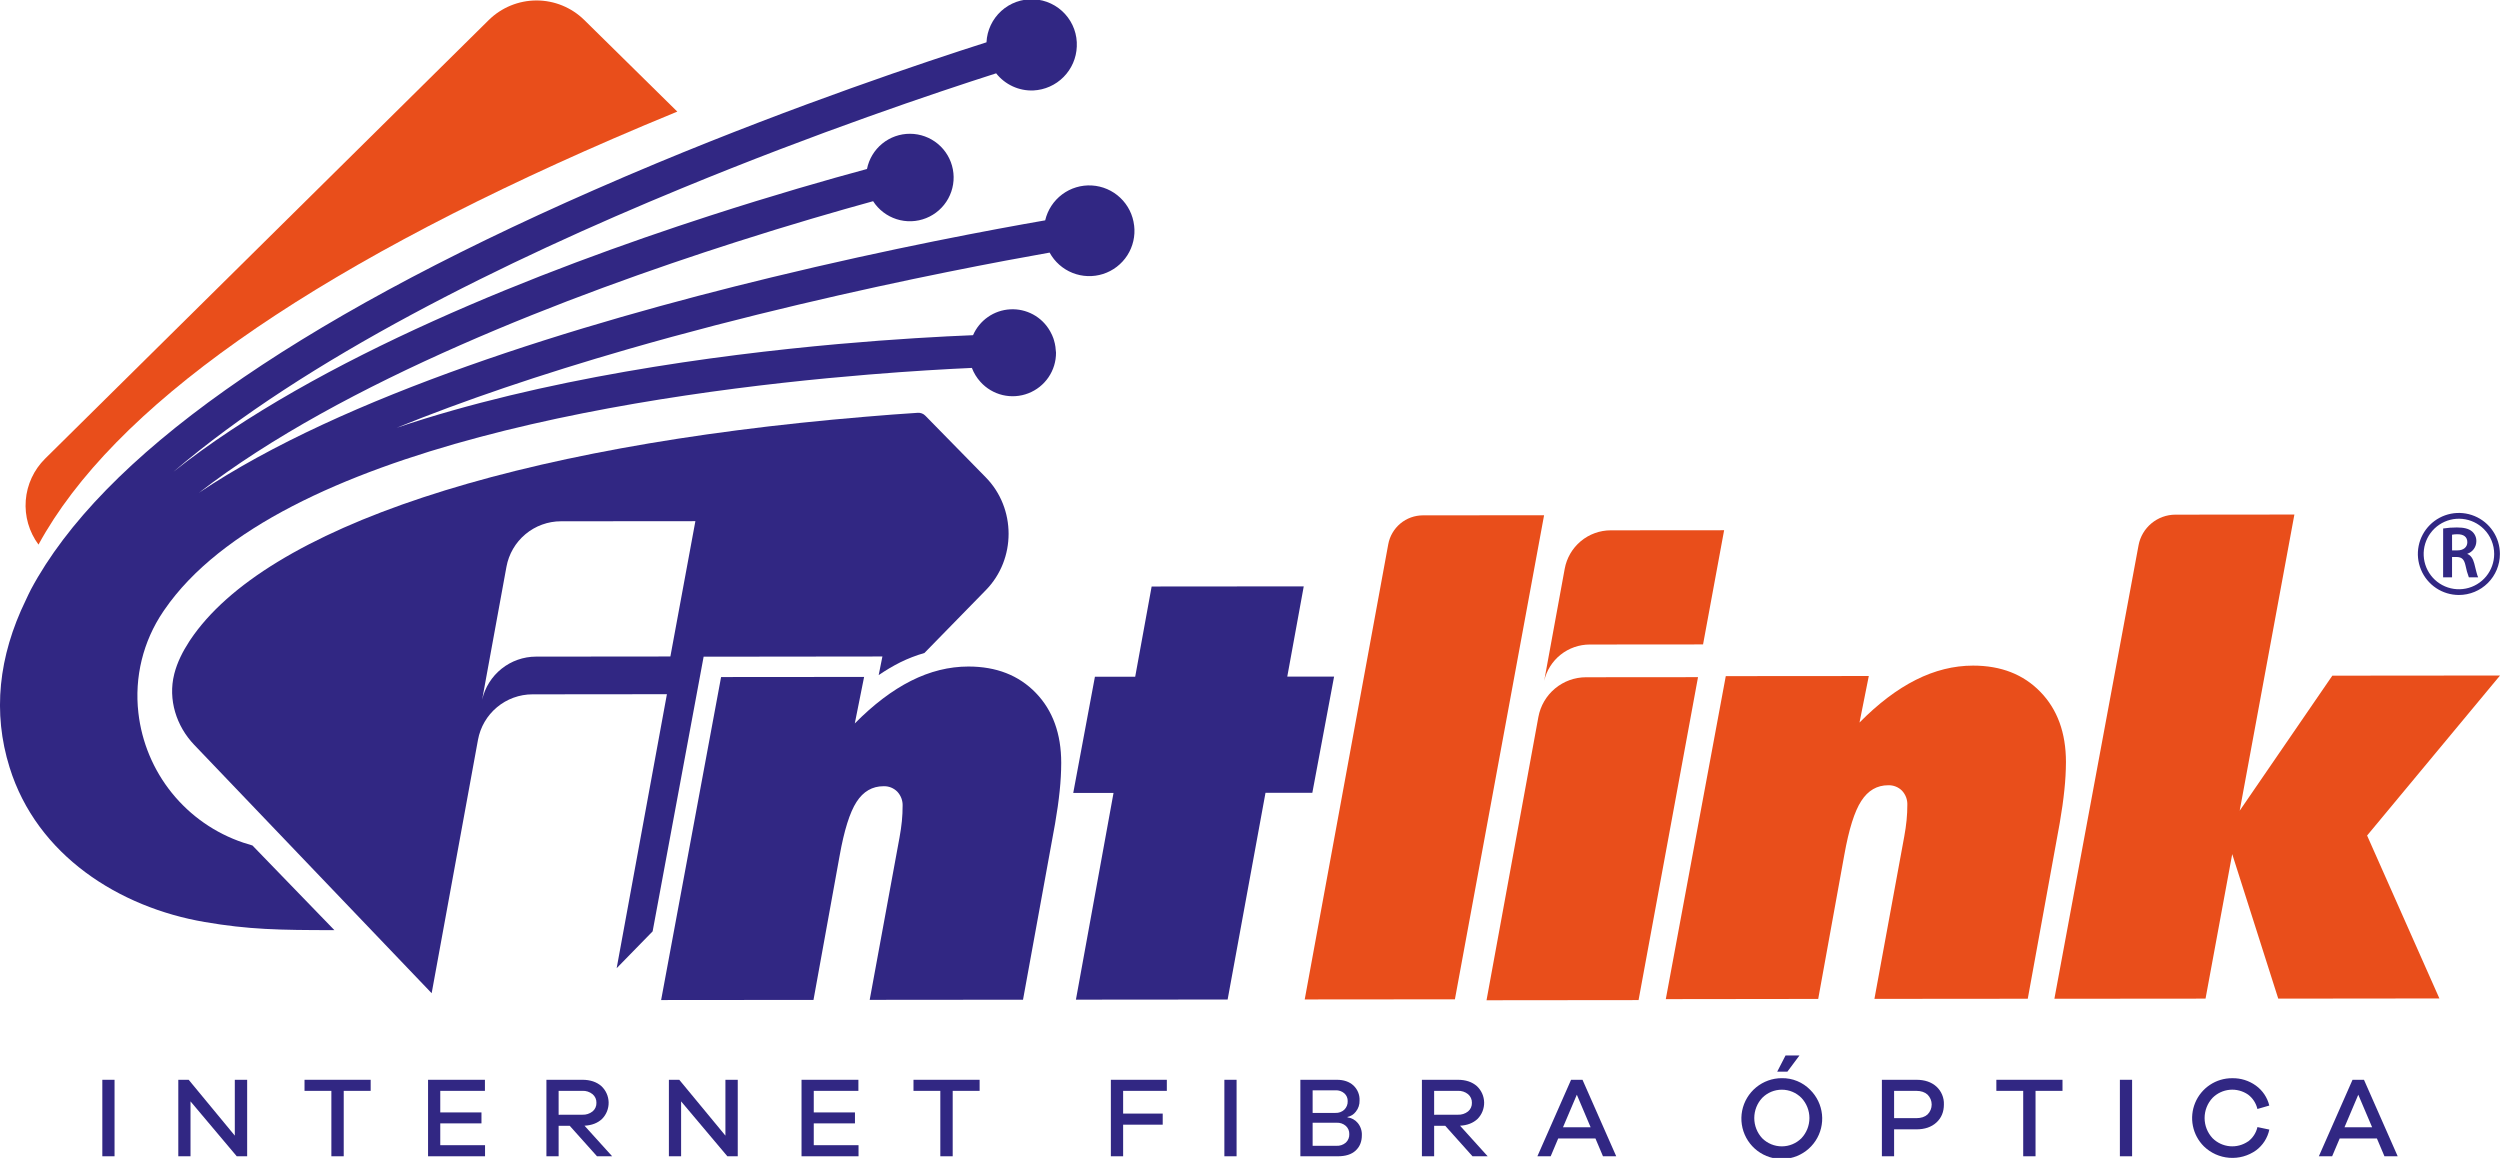
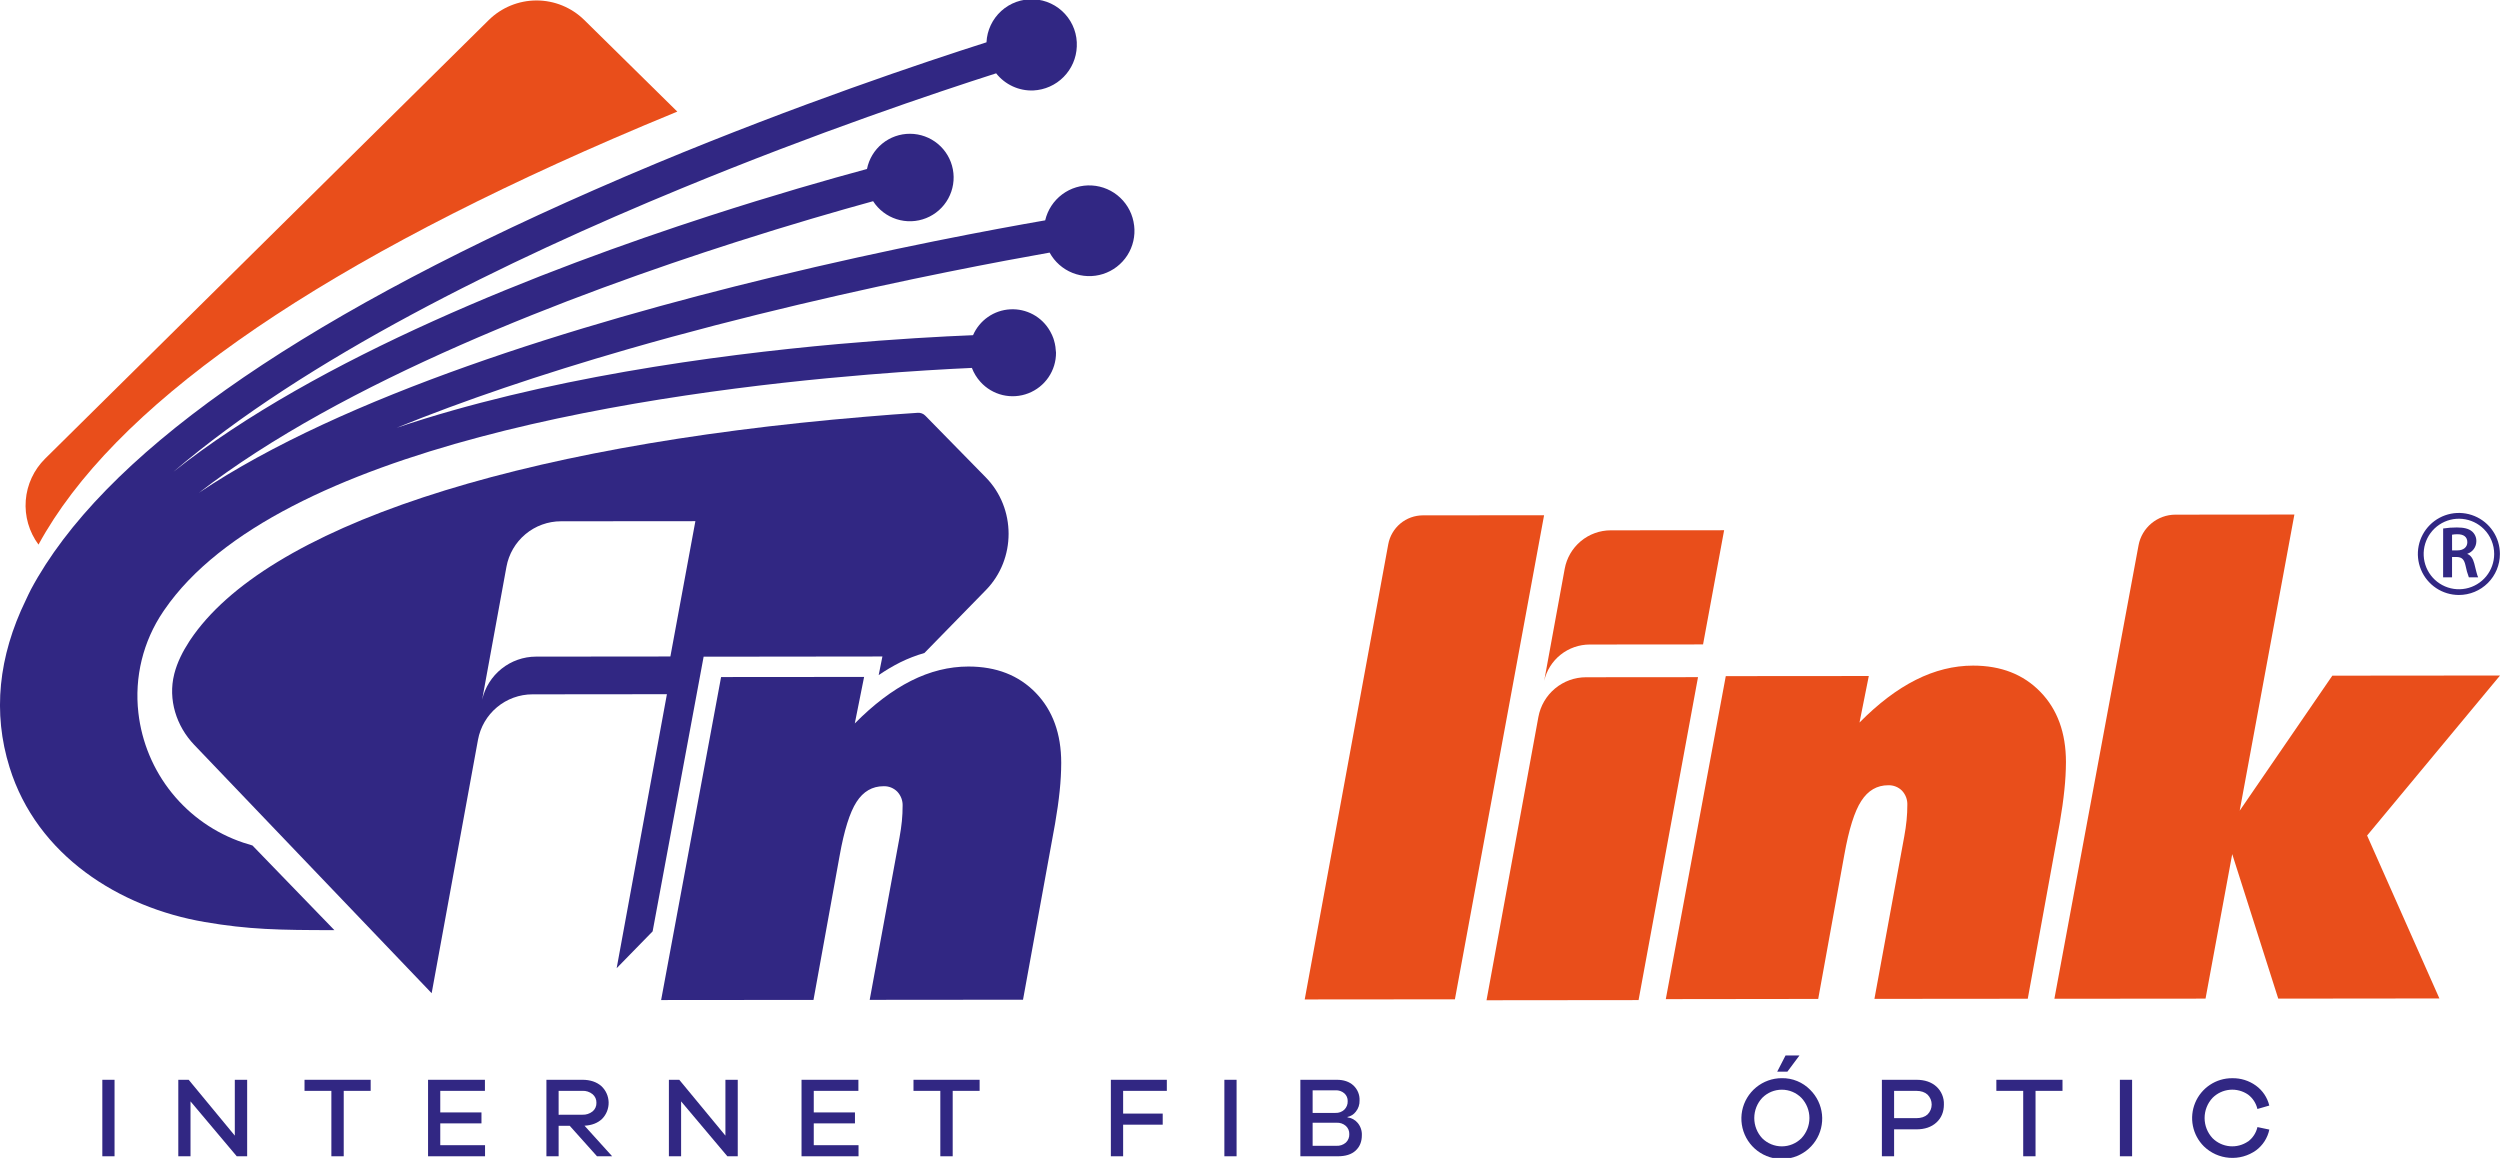
<svg xmlns="http://www.w3.org/2000/svg" width="131" height="61" viewBox="0 0 131 61" fill="none">
  <g clip-path="url(#clip0)">
    <path d="M32.112 7.272C33.213 6.795 34.303 6.336 35.381 5.894L35.491 5.849L30.611 1.043C29.944 0.389 29.046 0.023 28.111 0.024C27.177 0.025 26.28 0.393 25.613 1.048L2.365 24.033C1.775 24.616 1.414 25.392 1.35 26.22C1.286 27.047 1.523 27.87 2.017 28.537C5.906 21.392 16.03 14.239 32.112 7.272Z" fill="#E94E1B" />
    <path d="M90.344 27.784L84.403 27.789C83.829 27.79 83.273 27.991 82.832 28.36C82.392 28.728 82.094 29.239 81.991 29.803L80.916 35.672C81.04 35.133 81.344 34.651 81.776 34.307C82.209 33.962 82.746 33.774 83.299 33.773L89.24 33.768L90.344 27.784Z" fill="#E94E1B" />
    <path d="M76.237 52.364L68.367 52.371L72.744 28.521C72.822 28.096 73.047 27.711 73.379 27.433C73.711 27.156 74.13 27.005 74.563 27.004L80.91 26.999L76.237 52.364Z" fill="#E94E1B" />
    <path d="M77.894 52.413L80.611 37.572C80.718 36.988 81.026 36.459 81.483 36.078C81.939 35.697 82.514 35.489 83.109 35.488L88.976 35.483L85.861 52.405L77.894 52.413Z" fill="#E94E1B" />
    <path d="M87.288 52.354L90.431 35.429L97.925 35.423L97.438 37.861C98.419 36.867 99.402 36.122 100.389 35.625C101.375 35.128 102.376 34.879 103.391 34.878C104.852 34.878 106.028 35.337 106.918 36.256C107.809 37.174 108.255 38.399 108.256 39.929C108.253 40.416 108.226 40.902 108.174 41.386C108.12 41.919 108.039 42.497 107.931 43.12L106.255 52.334L98.22 52.341L99.783 43.832C99.838 43.536 99.877 43.254 99.905 42.98C99.933 42.706 99.944 42.439 99.944 42.179C99.95 42.042 99.928 41.906 99.88 41.778C99.832 41.65 99.759 41.533 99.666 41.433C99.572 41.338 99.46 41.264 99.335 41.215C99.212 41.166 99.079 41.143 98.945 41.147C98.356 41.147 97.885 41.421 97.532 41.969C97.176 42.513 96.881 43.458 96.641 44.8L95.274 52.344L87.288 52.354Z" fill="#E94E1B" />
    <path d="M107.65 52.335L112.059 28.578C112.142 28.126 112.381 27.718 112.735 27.424C113.088 27.13 113.533 26.968 113.992 26.968L120.226 26.962L117.36 42.48L122.214 35.405L131.001 35.397L124.036 43.782L127.824 52.319L119.38 52.328L116.968 44.755L115.57 52.328L107.65 52.335Z" fill="#E94E1B" />
    <path d="M59.428 11.818C59.365 11.263 59.109 10.748 58.703 10.364C58.298 9.98 57.77 9.751 57.213 9.719C56.655 9.686 56.104 9.852 55.657 10.186C55.21 10.521 54.895 11.002 54.768 11.546C52.086 12.012 46.712 13.009 40.42 14.536C30.382 16.967 17.998 20.735 10.42 25.824C17.964 19.982 29.964 15.437 38.562 12.684C41.437 11.763 43.931 11.044 45.751 10.543C46.039 10.99 46.474 11.323 46.981 11.485C47.487 11.647 48.035 11.628 48.529 11.43C49.023 11.233 49.433 10.87 49.688 10.403C49.944 9.937 50.03 9.396 49.93 8.874C49.831 8.351 49.553 7.879 49.144 7.539C48.735 7.199 48.22 7.012 47.688 7.01C47.156 7.007 46.64 7.19 46.228 7.527C45.816 7.863 45.534 8.333 45.43 8.855C43.398 9.404 40.512 10.23 37.184 11.308C28.452 14.138 16.656 18.721 9.091 24.718C15.99 18.805 26.552 13.644 35.733 9.863C42.816 6.942 49.078 4.84 52.198 3.842C52.429 4.135 52.726 4.369 53.065 4.525C53.404 4.682 53.776 4.755 54.148 4.74C54.746 4.711 55.312 4.459 55.733 4.033C56.154 3.608 56.401 3.04 56.424 2.442C56.454 1.814 56.233 1.201 55.81 0.736C55.388 0.271 54.798 -0.007 54.17 -0.037C53.543 -0.066 52.929 0.154 52.464 0.577C52 1 51.722 1.589 51.692 2.217C48.437 3.255 41.808 5.475 34.415 8.551C33.336 9 32.245 9.467 31.142 9.951C15.259 16.917 5.328 23.962 1.624 30.882C1.524 31.069 1.443 31.256 1.353 31.443C-0.09 34.409 -0.389 37.356 0.502 40.211C1.932 44.816 6.239 47.547 10.73 48.314C13.028 48.708 14.614 48.739 17.522 48.739L13.228 44.303C13.066 44.253 12.901 44.206 12.745 44.154C11.277 43.66 9.98 42.757 9.007 41.552C8.034 40.346 7.425 38.888 7.251 37.349C7.037 35.484 7.497 33.605 8.549 32.051L8.604 31.97C14.515 23.339 34.479 20.53 45.519 19.627C47.758 19.443 49.616 19.338 50.927 19.279C51.03 19.549 51.182 19.797 51.376 20.011C51.684 20.353 52.089 20.594 52.537 20.701C52.985 20.807 53.455 20.776 53.884 20.609C54.313 20.443 54.682 20.151 54.941 19.77C55.2 19.39 55.338 18.939 55.335 18.479C55.331 18.404 55.324 18.33 55.312 18.256C55.312 18.23 55.308 18.203 55.305 18.177C55.289 18.059 55.263 17.942 55.228 17.828C55.218 17.794 55.208 17.759 55.196 17.725C55.155 17.61 55.104 17.498 55.044 17.39C55.034 17.374 55.026 17.356 55.016 17.34C54.808 16.976 54.503 16.678 54.135 16.478C53.767 16.279 53.35 16.185 52.932 16.209C52.514 16.232 52.111 16.371 51.767 16.611C51.424 16.85 51.154 17.18 50.987 17.564C49.373 17.629 46.907 17.762 43.918 18.028C37.387 18.613 28.432 19.839 20.783 22.416C24.274 20.995 28.317 19.622 32.912 18.295C35.984 17.41 39.019 16.633 41.849 15.962C47.604 14.597 52.494 13.679 55 13.236C55.264 13.72 55.688 14.096 56.2 14.3C56.711 14.504 57.277 14.524 57.801 14.356C58.326 14.188 58.775 13.842 59.072 13.379C59.369 12.915 59.495 12.363 59.429 11.816L59.428 11.818Z" fill="#312783" />
    <path d="M46.238 34.4L46.043 35.376C46.405 35.127 46.784 34.903 47.176 34.705C47.582 34.505 48.004 34.342 48.439 34.217L51.663 30.918C53.249 29.294 53.246 26.638 51.657 25.016L48.49 21.785C48.439 21.732 48.377 21.69 48.309 21.664C48.24 21.637 48.166 21.626 48.093 21.631C47.257 21.685 46.331 21.752 45.318 21.84C26.791 23.389 13.909 27.651 9.971 33.53L9.915 33.615C9.578 34.135 9.292 34.693 9.137 35.293C9.137 35.305 9.131 35.317 9.128 35.33C8.797 36.653 9.237 38.046 10.178 39.031L22.619 52.044L25.046 38.768C25.168 38.099 25.52 37.495 26.042 37.059C26.564 36.623 27.222 36.384 27.901 36.383L34.946 36.376L32.313 50.733L34.198 48.803L36.87 34.411L46.238 34.4ZM35.128 34.4L28.084 34.407C27.429 34.409 26.794 34.633 26.282 35.042C25.77 35.451 25.412 36.021 25.265 36.66L26.538 29.7C26.66 29.032 27.012 28.427 27.534 27.991C28.056 27.555 28.714 27.316 29.393 27.315L36.438 27.309L35.128 34.4Z" fill="#312783" />
-     <path d="M56.378 52.382L58.349 41.549H56.238L57.374 35.462H59.484L60.346 30.733L68.316 30.726L67.453 35.455H69.906L68.766 41.544H66.312L64.328 52.375L56.378 52.382Z" fill="#312783" />
    <path d="M34.643 52.402L37.785 35.477L45.279 35.471L44.791 37.909C45.772 36.915 46.756 36.17 47.742 35.673C48.729 35.176 49.73 34.927 50.744 34.926C52.206 34.926 53.383 35.385 54.273 36.304C55.163 37.222 55.608 38.447 55.608 39.977C55.606 40.464 55.579 40.951 55.528 41.435C55.474 41.969 55.392 42.547 55.284 43.169L53.606 52.385L45.572 52.392L47.135 43.883C47.189 43.587 47.23 43.304 47.258 43.031C47.285 42.757 47.298 42.49 47.297 42.23C47.303 42.093 47.281 41.957 47.233 41.829C47.185 41.701 47.112 41.584 47.019 41.484C46.925 41.389 46.813 41.315 46.689 41.265C46.565 41.216 46.432 41.193 46.299 41.198C45.709 41.198 45.237 41.472 44.883 42.019C44.529 42.567 44.233 43.51 43.995 44.848L42.627 52.395L34.643 52.402Z" fill="#312783" />
    <path d="M128.021 27.693C128.257 27.656 128.496 27.638 128.736 27.639C129.109 27.639 129.363 27.701 129.536 27.848C129.61 27.912 129.668 27.992 129.707 28.082C129.746 28.172 129.764 28.269 129.76 28.367C129.759 28.51 129.713 28.65 129.629 28.767C129.544 28.884 129.426 28.971 129.29 29.017V29.028C129.474 29.098 129.586 29.279 129.652 29.528C129.733 29.852 129.802 30.155 129.855 30.252H129.368C129.293 30.053 129.235 29.849 129.195 29.64C129.121 29.302 128.999 29.194 128.729 29.186H128.487V30.252H128.019L128.021 27.693ZM128.489 28.84H128.768C129.088 28.84 129.288 28.67 129.288 28.413C129.288 28.128 129.088 27.995 128.781 27.995C128.682 27.992 128.584 28 128.487 28.018L128.489 28.84Z" fill="#312783" />
    <path d="M130.846 29.028H130.695C130.695 29.456 130.547 29.87 130.276 30.201C130.005 30.531 129.628 30.758 129.208 30.841C128.789 30.925 128.354 30.86 127.977 30.659C127.599 30.457 127.304 30.131 127.14 29.736C126.977 29.341 126.955 28.902 127.079 28.493C127.203 28.084 127.465 27.73 127.821 27.492C128.176 27.255 128.603 27.148 129.028 27.19C129.454 27.232 129.852 27.42 130.154 27.722C130.326 27.894 130.462 28.097 130.555 28.321C130.648 28.545 130.695 28.786 130.695 29.028H130.995C130.995 28.603 130.869 28.187 130.633 27.834C130.397 27.48 130.061 27.205 129.668 27.042C129.275 26.879 128.843 26.837 128.426 26.919C128.009 27.002 127.626 27.207 127.325 27.508C127.025 27.808 126.82 28.191 126.737 28.608C126.654 29.025 126.697 29.458 126.86 29.85C127.022 30.243 127.298 30.579 127.652 30.815C128.005 31.051 128.421 31.177 128.846 31.177C129.416 31.177 129.962 30.951 130.365 30.548C130.768 30.145 130.995 29.598 130.995 29.028H130.846Z" fill="#312783" />
    <path d="M5.362 60.589V56.581H6.002V60.589H5.362Z" fill="#312783" />
    <path d="M12.951 60.589H12.406L9.983 57.712V60.589H9.343V56.581H9.887L12.304 59.507V56.581H12.951V60.589Z" fill="#312783" />
    <path d="M18.011 57.161V60.589H17.364V57.161H15.957V56.581H19.423V57.161H18.011Z" fill="#312783" />
    <path d="M25.416 60.589H22.43V56.581H25.41V57.161H23.07V58.291H25.229V58.865H23.07V60.008H25.416V60.589Z" fill="#312783" />
    <path d="M31.283 60.589L29.853 58.991H29.272V60.589H28.632V56.581H30.517C30.928 56.581 31.26 56.692 31.513 56.913C31.63 57.023 31.724 57.154 31.789 57.301C31.854 57.447 31.889 57.605 31.893 57.764C31.896 57.924 31.867 58.083 31.808 58.232C31.749 58.381 31.661 58.516 31.549 58.63C31.319 58.848 31.012 58.967 30.628 58.987L32.077 60.589H31.283ZM30.517 58.411C30.709 58.42 30.898 58.359 31.049 58.24C31.116 58.186 31.169 58.117 31.204 58.038C31.239 57.96 31.256 57.874 31.253 57.788C31.256 57.702 31.239 57.616 31.204 57.537C31.168 57.459 31.116 57.389 31.049 57.334C30.899 57.213 30.709 57.151 30.517 57.16H29.272V58.414L30.517 58.411Z" fill="#312783" />
    <path d="M38.658 60.589H38.114L35.69 57.712V60.589H35.05V56.581H35.594L38.012 59.507V56.581H38.658V60.589Z" fill="#312783" />
    <path d="M44.987 60.589H42V56.581H44.98V57.161H42.641V58.291H44.8V58.865H42.641V60.008H44.987V60.589Z" fill="#312783" />
    <path d="M49.921 57.161V60.589H49.273V57.161H47.867V56.581H51.332V57.161H49.921Z" fill="#312783" />
    <path d="M58.852 58.352H60.926V58.933H58.852V60.589H58.209V56.581H61.142V57.161H58.852V58.352Z" fill="#312783" />
    <path d="M64.157 60.589V56.581H64.797V60.589H64.157Z" fill="#312783" />
    <path d="M70.608 58.55C70.815 58.574 71.006 58.677 71.14 58.837C71.293 59.019 71.372 59.252 71.361 59.489C71.361 59.824 71.252 60.091 71.035 60.291C70.818 60.492 70.503 60.591 70.089 60.589H68.139V56.581H70.05C70.413 56.581 70.703 56.68 70.918 56.877C71.025 56.977 71.11 57.099 71.166 57.235C71.222 57.371 71.248 57.517 71.241 57.664C71.249 57.877 71.18 58.085 71.046 58.251C70.939 58.394 70.782 58.493 70.607 58.529L70.608 58.55ZM68.782 58.316H69.979C70.064 58.32 70.149 58.307 70.228 58.278C70.308 58.249 70.381 58.204 70.443 58.146C70.502 58.088 70.548 58.018 70.578 57.942C70.609 57.865 70.623 57.782 70.619 57.7C70.622 57.623 70.607 57.546 70.577 57.475C70.546 57.405 70.501 57.342 70.443 57.29C70.316 57.181 70.152 57.124 69.985 57.132H68.782V58.316ZM70.027 60.04C70.208 60.051 70.386 59.991 70.523 59.872C70.583 59.816 70.63 59.747 70.661 59.67C70.692 59.594 70.707 59.512 70.703 59.429C70.706 59.348 70.691 59.267 70.66 59.192C70.628 59.118 70.581 59.051 70.52 58.996C70.389 58.882 70.219 58.823 70.045 58.831H68.782V60.04H70.027Z" fill="#312783" />
-     <path d="M77.159 60.589L75.729 58.991H75.149V60.589H74.508V56.581H76.393C76.803 56.581 77.135 56.692 77.389 56.913C77.505 57.023 77.599 57.154 77.665 57.3C77.73 57.447 77.765 57.604 77.769 57.764C77.772 57.924 77.743 58.083 77.684 58.232C77.625 58.381 77.537 58.516 77.425 58.63C77.193 58.848 76.886 58.967 76.506 58.987L77.954 60.589H77.159ZM76.393 58.411C76.585 58.42 76.774 58.359 76.925 58.24C76.992 58.185 77.044 58.116 77.079 58.038C77.115 57.959 77.131 57.874 77.128 57.788C77.131 57.702 77.114 57.616 77.079 57.538C77.044 57.459 76.991 57.389 76.925 57.334C76.775 57.213 76.585 57.151 76.393 57.16H75.149V58.414L76.393 58.411Z" fill="#312783" />
-     <path d="M83.996 60.589L83.601 59.656H81.65L81.256 60.589H80.559L82.325 56.58H82.923L84.69 60.589H83.996ZM82.626 57.363L81.901 59.069H83.349L82.626 57.363Z" fill="#312783" />
    <path d="M94.853 57.106C95.202 57.451 95.421 57.906 95.472 58.394C95.523 58.882 95.403 59.372 95.132 59.781C94.862 60.19 94.458 60.493 93.989 60.637C93.52 60.782 93.016 60.759 92.562 60.573C92.108 60.386 91.733 60.048 91.501 59.616C91.269 59.184 91.194 58.685 91.288 58.204C91.383 57.723 91.642 57.289 92.021 56.978C92.4 56.666 92.876 56.496 93.366 56.496C93.642 56.491 93.917 56.542 94.173 56.648C94.428 56.752 94.66 56.909 94.853 57.106ZM94.395 59.644C94.664 59.358 94.814 58.979 94.814 58.586C94.814 58.193 94.664 57.815 94.395 57.529C94.26 57.393 94.1 57.285 93.924 57.211C93.747 57.138 93.558 57.1 93.367 57.1C93.176 57.1 92.987 57.138 92.81 57.211C92.634 57.285 92.474 57.393 92.339 57.529C92.072 57.816 91.924 58.194 91.924 58.586C91.924 58.979 92.072 59.356 92.339 59.644C92.612 59.916 92.982 60.069 93.367 60.069C93.752 60.069 94.122 59.916 94.395 59.644ZM93.126 56.155L93.563 55.305H94.293L93.659 56.155H93.126Z" fill="#312783" />
    <path d="M100.418 56.581C100.856 56.581 101.206 56.7 101.468 56.937C101.597 57.055 101.7 57.2 101.767 57.362C101.835 57.524 101.867 57.699 101.86 57.874C101.86 58.264 101.729 58.58 101.468 58.819C101.206 59.059 100.856 59.178 100.418 59.178H99.251V60.589H98.611V56.581H100.418ZM100.418 58.591C100.665 58.591 100.861 58.527 101.004 58.397C101.072 58.329 101.127 58.248 101.164 58.159C101.201 58.07 101.22 57.975 101.22 57.878C101.22 57.782 101.201 57.686 101.164 57.597C101.127 57.508 101.072 57.427 101.004 57.359C100.861 57.228 100.665 57.162 100.418 57.161H99.251V58.591H100.418Z" fill="#312783" />
    <path d="M106.662 57.161V60.589H106.016V57.161H104.609V56.581H108.075V57.161H106.662Z" fill="#312783" />
    <path d="M111.082 60.589V56.581H111.722V60.589H111.082Z" fill="#312783" />
    <path d="M117.803 59.812C118.049 59.627 118.222 59.36 118.29 59.059L118.913 59.19C118.822 59.626 118.574 60.014 118.216 60.279C117.808 60.569 117.312 60.707 116.813 60.668C116.314 60.63 115.844 60.419 115.485 60.07C115.19 59.778 114.99 59.405 114.908 58.998C114.826 58.592 114.868 58.17 115.027 57.787C115.185 57.404 115.455 57.077 115.8 56.847C116.145 56.617 116.551 56.496 116.966 56.498C117.412 56.489 117.849 56.625 118.21 56.886C118.561 57.14 118.809 57.51 118.911 57.931L118.288 58.111C118.219 57.81 118.047 57.543 117.8 57.357C117.519 57.163 117.178 57.074 116.838 57.105C116.497 57.136 116.178 57.286 115.937 57.528C115.669 57.815 115.521 58.192 115.521 58.584C115.521 58.976 115.669 59.353 115.937 59.64C116.178 59.881 116.497 60.031 116.838 60.062C117.178 60.093 117.519 60.004 117.8 59.81L117.803 59.812Z" fill="#312783" />
-     <path d="M124.945 60.589L124.55 59.656H122.6L122.204 60.589H121.508L123.273 56.58H123.872L125.639 60.589H124.945ZM123.574 57.363L122.851 59.069H124.299L123.574 57.363Z" fill="#312783" />
  </g>
  <defs>
    <clipPath id="clip0">
      <rect width="131" height="60.675" fill="white" />
    </clipPath>
  </defs>
</svg>